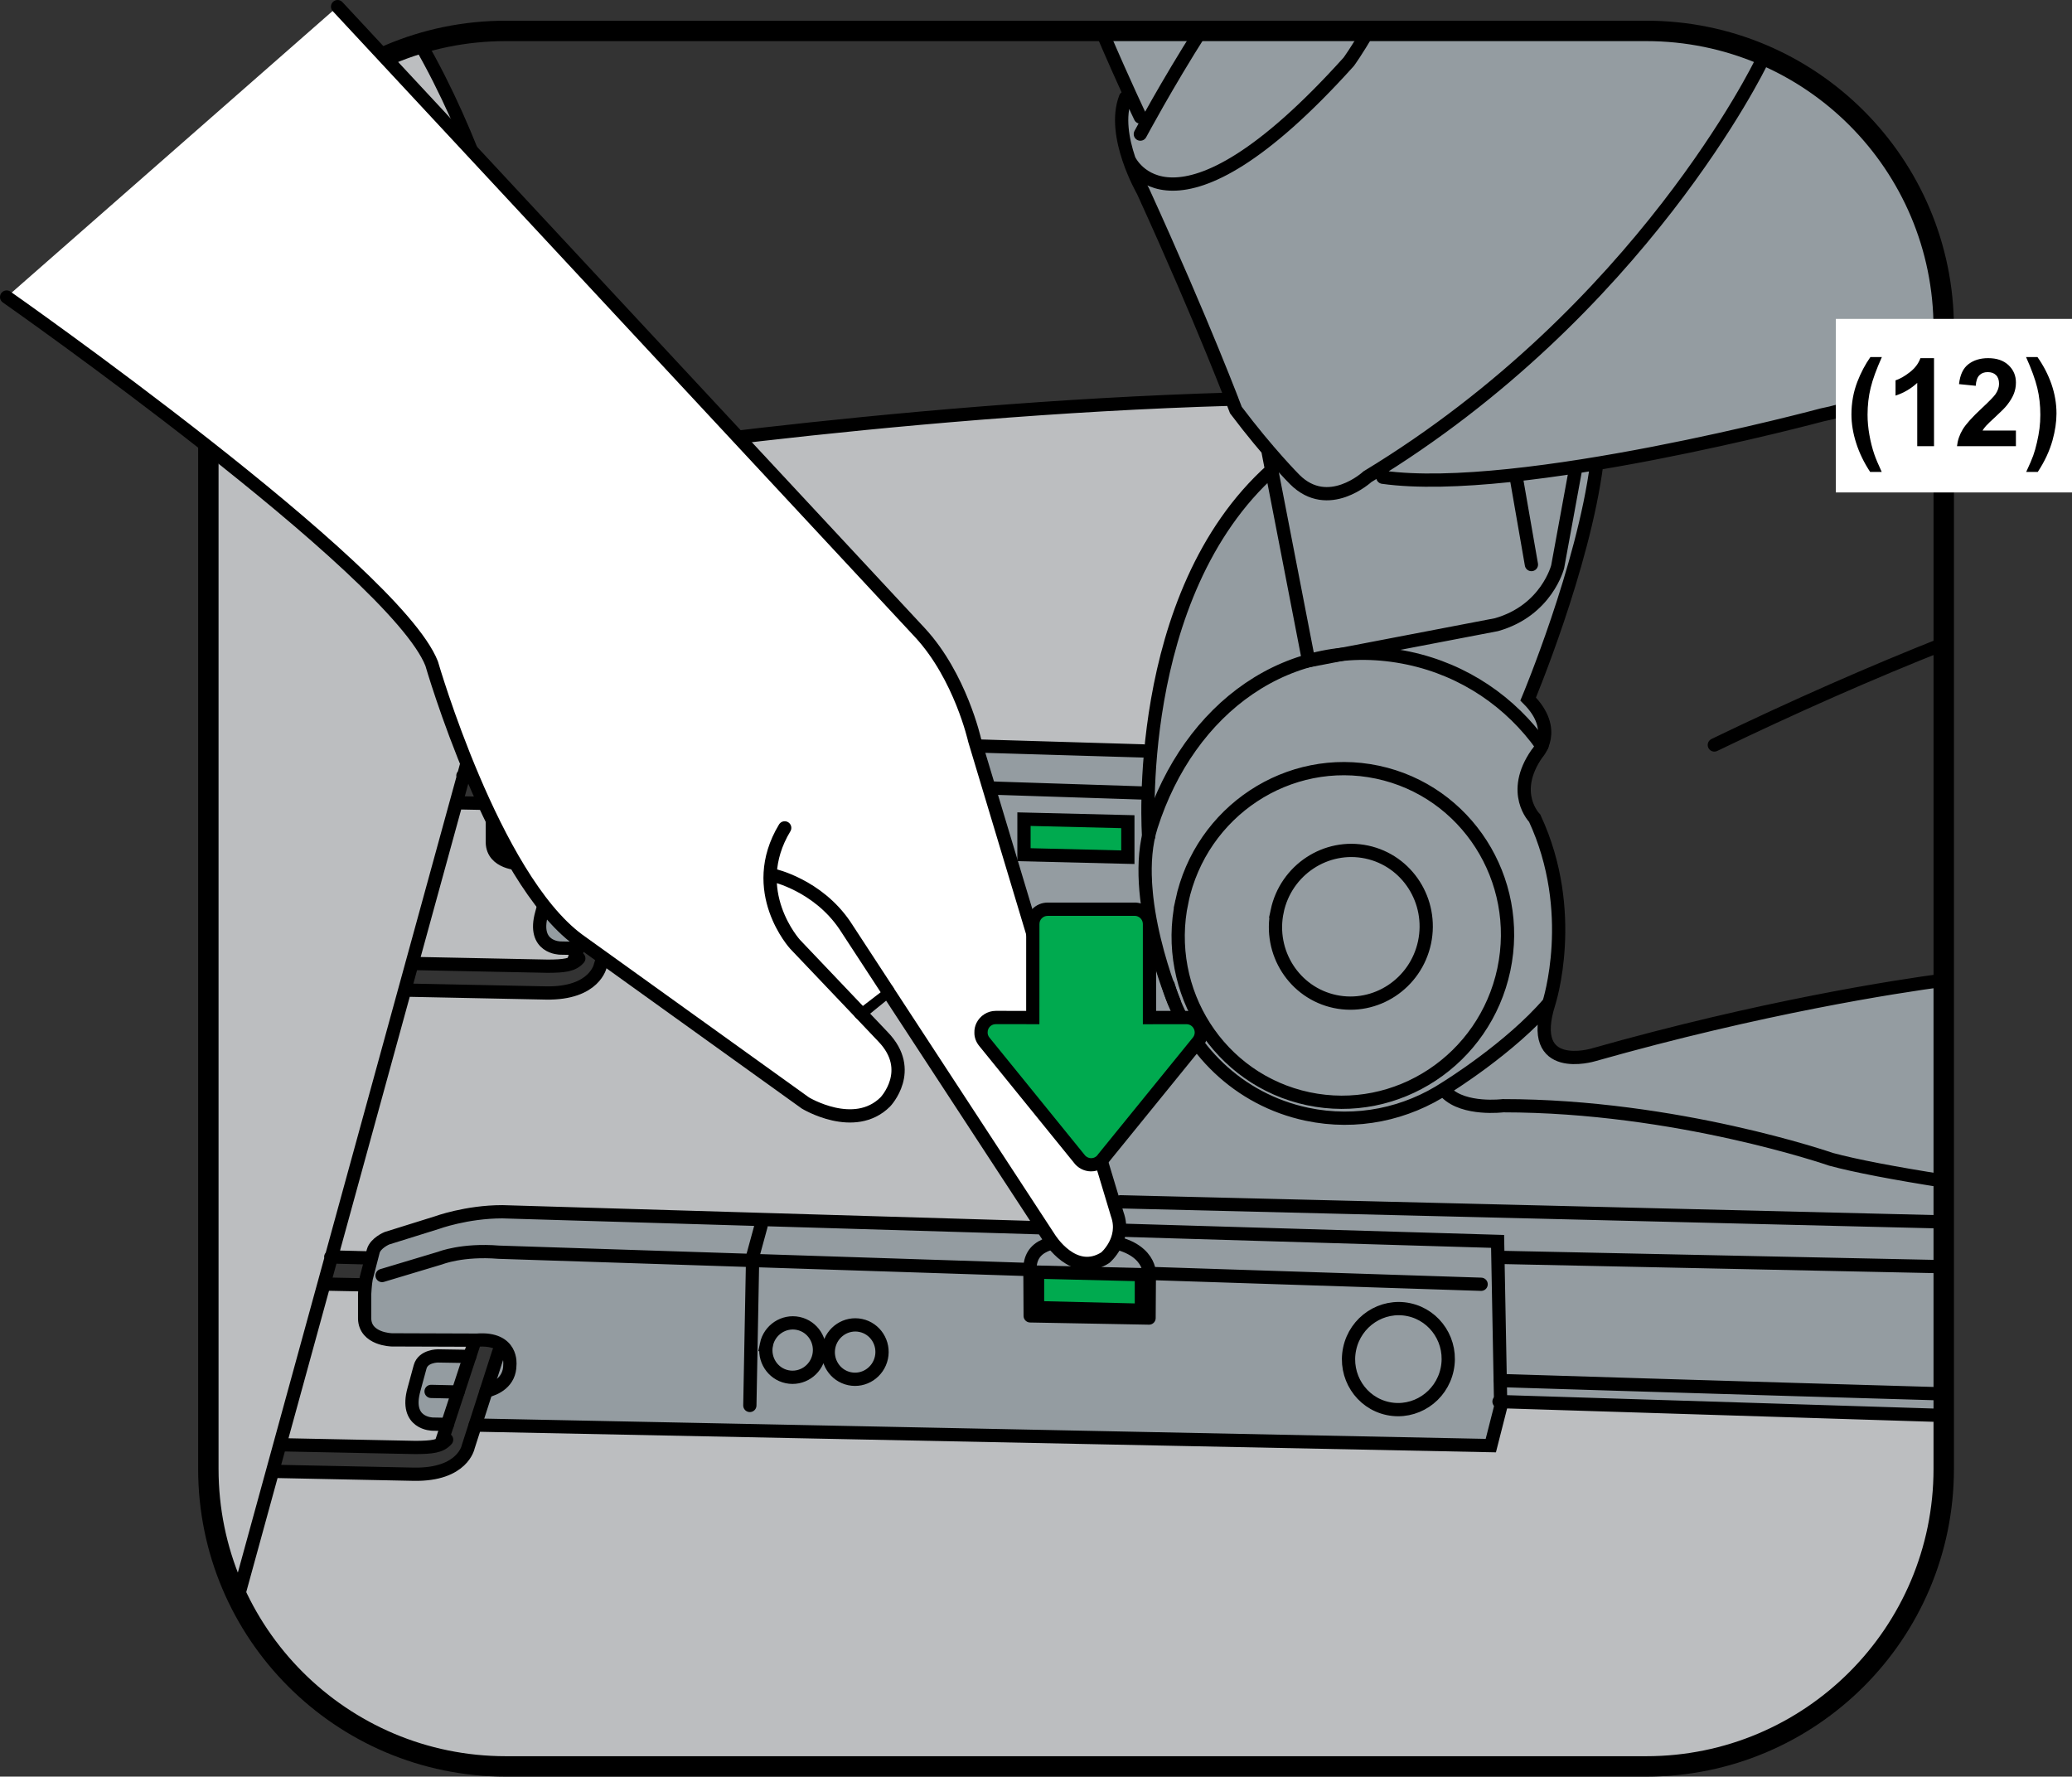
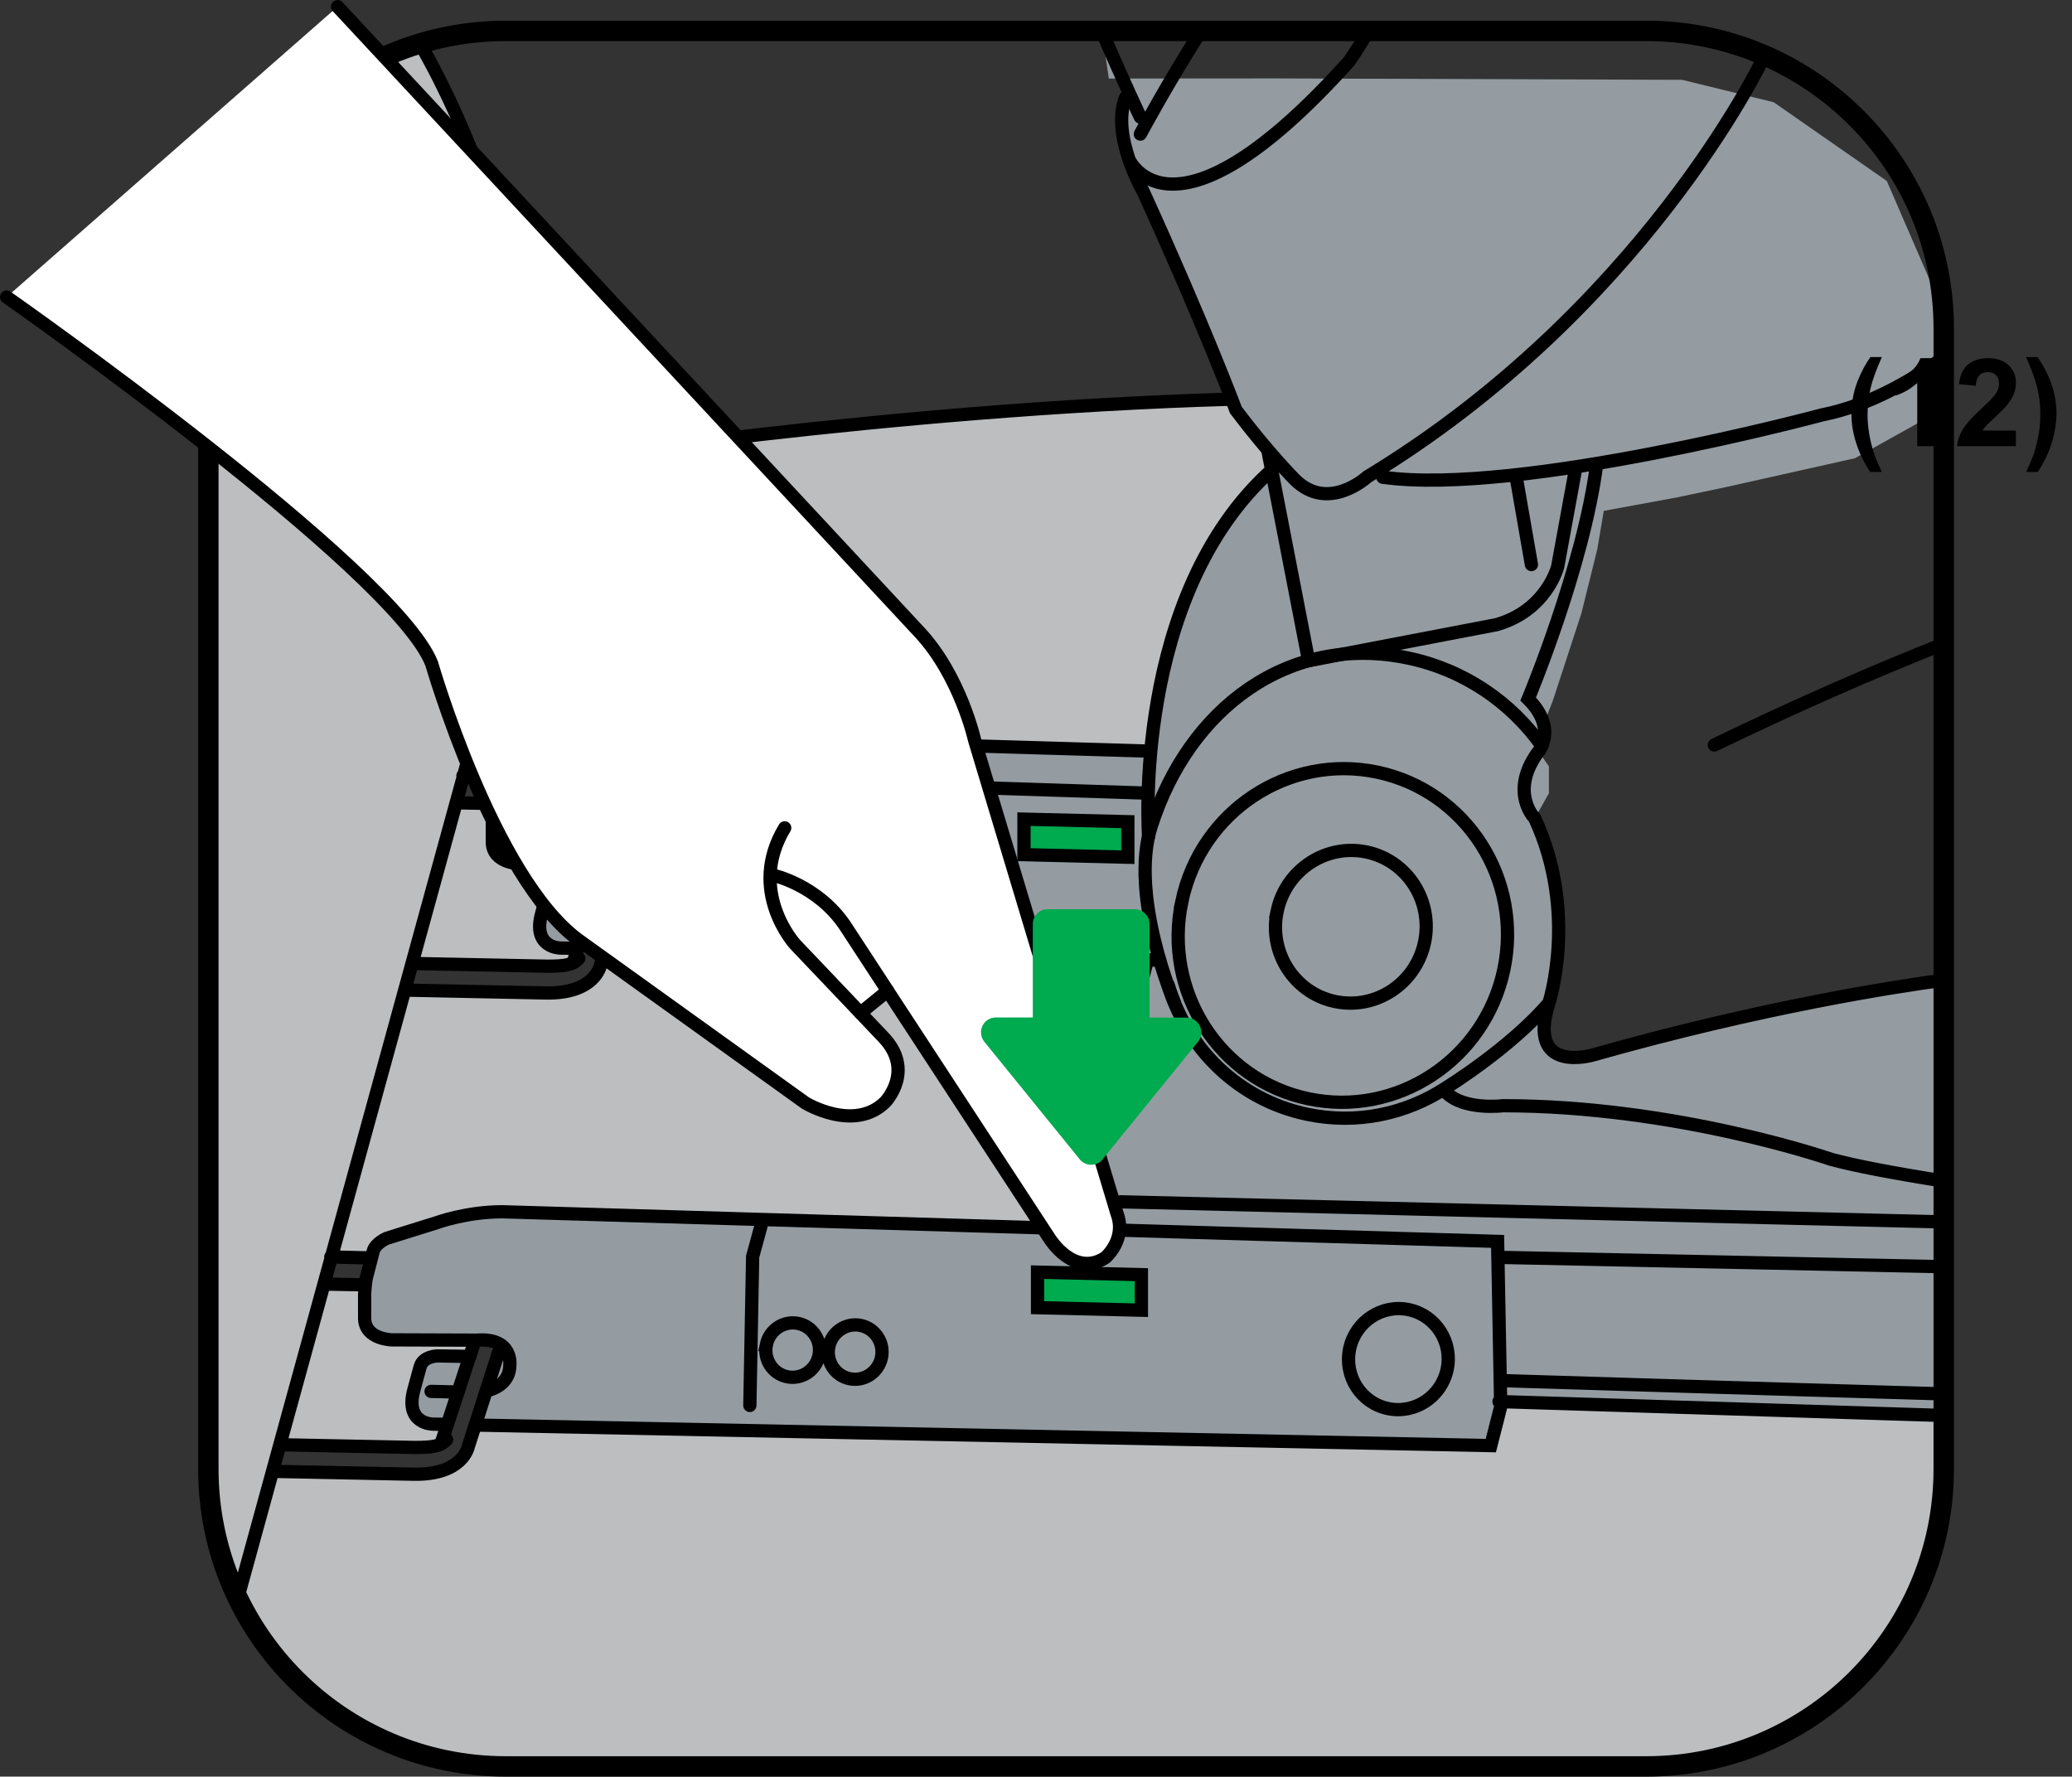
<svg xmlns="http://www.w3.org/2000/svg" xml:space="preserve" width="35.818mm" height="30.711mm" version="1.1" style="shape-rendering:geometricPrecision; text-rendering:geometricPrecision; image-rendering:optimizeQuality; fill-rule:evenodd; clip-rule:evenodd" viewBox="0 0 1080.15 926.14">
  <rect x="0" y="0" width="1080.15" height="926.14" fill="#333333" stroke="none" />
  <defs>
    <style type="text/css">
   
    .str0 {stroke:black;stroke-width:10.64;stroke-miterlimit:4}
    .str2 {stroke:black;stroke-width:6.91;stroke-miterlimit:4}
    .str3 {stroke:black;stroke-width:6.91;stroke-linecap:round;stroke-miterlimit:4}
    .str1 {stroke:black;stroke-width:6.91;stroke-linecap:round;stroke-linejoin:round;stroke-miterlimit:4}
    .fil3 {fill:none;fill-rule:nonzero}
    .fil6 {fill:black;fill-rule:nonzero}
    .fil4 {fill:#00AA4F;fill-rule:nonzero}
    .fil1 {fill:#949CA1;fill-rule:nonzero}
    .fil2 {fill:#BCBEC0;fill-rule:nonzero}
    .fil0 {fill:#EF3E42;fill-rule:nonzero}
    .fil5 {fill:white;fill-rule:nonzero}
   
  </style>
  </defs>
  <g id="Слой_x0020_1">
    <polygon class="fil0" points="529.4,716.1 552.26,714.67 584.4,728.15 585.32,742.67 602,752.24 615.14,751.61 622.29,750.09 615.57,764.02 606.67,769.07 597.64,768.59 574.85,753.46 558.66,746.23 540.27,737.01 521.98,724.74 522.6,716.72 " />
-     <path class="fil1" d="M354.52 409.04l95.15 15.79 60.67 15.33 51.84 19.48 52.31 26.03 29.53 27.56 17.64 29.09 9.27 58.85 -14.86 55 -23.98 52.09 -8.76 15.16c3.35,1.52 8.98,4.86 8.59,8.64 -0.81,7.74 -11.52,17.35 -11.52,17.35l-13.6 2.19 -11.11 -2.55 -11.36 -5.27 1.56 -37.44 -27.67 -14.82 -3.64 17.46 -27.77 0.71c0.11,4.97 -4.03,17.81 -4.03,17.81l-95.61 -61.32 -18.88 -8.99 -15.02 -2.88c-5.27,0.41 -28.36,-133.06 -28.36,-133.06l-11.52 -11.26 -9.65 -9.64 -6.82 -21.48 -1.16 -61.79 8.15 -5.85 10.61 -2.21z" />
    <path class="fil2" d="M218.97 22.67l25.14 51.81 21.13 61.37 14.14 59.27 7.16 45.84 36.13 -5.24 68.29 -8.61 80.89 -8.41 78.03 -6.19 66.82 -3.58 25.42 -0.88 21.16 33.81 -15.83 18.65 -20.57 32.03 -16.42 42.52 -10.52 56.35 -274.11 -7.77 -12.74 1.33 -10.01 2.54 -17.3 4.41 -17.53 5.33 -7.1 6.72 -19.81 0.33 -5.61 14.1 20.87 0.37 1.25 21.89 2.32 5.95c4.16,2.32 11.34,2.94 11.34,2.94l43.67 0.84 -2.32 8.52 -17.97 -0.31c-4.93,0 -10.32,4.16 -10.32,4.16l-1.15 6.6 -4.24 13.2 3.72 6.62c4.84,4.03 18.3,5.16 18.3,5.16l-2.44 7.43 -14.82 3.48 -14.1 -1.98 -55.09 -1.12 -3.54 13.9 72.62 0 14.63 -0.17 10.4 -5.83 4.14 -6.94 2.74 -8.49 282.44 5.72 -30.69 114.09 -2.39 13.15 1 9.81 -296.72 -5.81 -18.08 0.59 -13.05 3.82 -37.28 9.73 -7.44 10.29 -22.1 -2.78 -0.4 16.09 19.42 0 -0.39 17.98 3.47 7.45 15.15 3.66 17.86 0.38 22.04 -0.24 -3.73 8.49 -24.03 2.46 -3.4 8.76 -3.15 10.48 2.39 6.36c4.76,4.75 14.66,7.35 14.66,7.35l-0.72 7.97 -16.77 4.02 -20.99 -0.42 -46.98 -0.96 -3.56 13.88 71.06 1.46 15.24 -1.33 10.1 -4.98 5.4 -8.08 4.38 -10.89 528.66 10.36 7.82 -22.81 228.3 8.85 -0.45 54.22 -17.95 45.27 -38.02 46.32 -45.39 26.05 -53.27 9.39 -73.65 0 -526.51 0 -47.31 -9.29 -37.55 -19.87 -34.09 -33.61 -23.24 -45.45 -7.23 -118.5 0.8 -538.65 13.08 -48.46 17.72 -29.61 26.56 -27.23 52.19 -27.48z" />
    <path class="fil1" d="M268.24 397.28l36.04 -10.96 17.08 -2.6 18.56 -0.27 260 7.97 -1.15 47.64 -1.61 21.75 2.52 19.52 2.69 20.14 -286.63 -5.82 12.89 -43.4 -12.99 -0.87 -2.8 8.54 -11.65 35.44c-9.07,-0.18 -15.58,-3.24 -15.58,-3.24l-4.11 -10.85 3.04 -17.49 9.5 -4.73 18.51 1.76 3.09 -9.41 -35.83 -0.11 -15.51 -1.33 -7.67 -9.79 0.81 -20.96 2.58 -13.43 8.19 -7.51z" />
    <path class="fil1" d="M200.99 645.77l36.04 -10.96 17.07 -2.6 18.57 -0.27 508.02 15.13 0.76 83.53 -4.31 22.92 -115.41 0.12 -126.61 -4.68 -286.64 -5.81 12.9 -43.4 -12.99 -0.87 -2.8 8.54 -11.65 35.42c-9.07,-0.18 -15.59,-3.24 -15.59,-3.24l-4.1 -10.84 3.04 -17.49 9.49 -4.74 18.51 1.76 3.09 -9.41 -35.83 -0.11 -15.51 -1.33 -7.67 -9.79 0.81 -20.97 2.58 -13.42 8.2 -7.51z" />
-     <path class="fil1" d="M574.4 16.18l14.6 32.98 -4.17 11.88 1.81 15.35 6.85 12.98 50.77 118.38 5.66 11.45 10.93 21.28 2.44 4.21 -18.79 18.8 -13.52 23.53 -13.4 26.29 -8.21 25.1 -5.97 26.88 -3.84 42.15 -0.75 28.42 3.82 57.39 -34.93 118.35 -1.56 25.84c0.82,5.19 214.58,9.65 214.58,9.65l0.76 83.52 231.82 7.26 0 -54.69 0 -54.83 0 -74.1 0 -43.33 -135 26.32 -41.04 10.78 -24.3 1.87 -7.91 -14 2.46 -13.06 3.36 -15.58 1.15 -35.39 -2.93 -19.01 -8.98 -26.34c-5.02,-10.31 -3.59,-24.71 -3.59,-24.71l7.35 -12.97 0 -14.02 -7.17 -10.41 9.26 -23.99 14.81 -45.28 8.3 -33.43 3.4 -20.09 38.33 -7.07 25.63 -5.39 67 -15 49.92 -27.84 -7.54 -57.15 -25.79 -59.52 -58.97 -41.06 -47.79 -11.68 -211.32 -0.73 -87.5 0.06z" />
+     <path class="fil1" d="M574.4 16.18l14.6 32.98 -4.17 11.88 1.81 15.35 6.85 12.98 50.77 118.38 5.66 11.45 10.93 21.28 2.44 4.21 -18.79 18.8 -13.52 23.53 -13.4 26.29 -8.21 25.1 -5.97 26.88 -3.84 42.15 -0.75 28.42 3.82 57.39 -34.93 118.35 -1.56 25.84c0.82,5.19 214.58,9.65 214.58,9.65l0.76 83.52 231.82 7.26 0 -54.69 0 -54.83 0 -74.1 0 -43.33 -135 26.32 -41.04 10.78 -24.3 1.87 -7.91 -14 2.46 -13.06 3.36 -15.58 1.15 -35.39 -2.93 -19.01 -8.98 -26.34l7.35 -12.97 0 -14.02 -7.17 -10.41 9.26 -23.99 14.81 -45.28 8.3 -33.43 3.4 -20.09 38.33 -7.07 25.63 -5.39 67 -15 49.92 -27.84 -7.54 -57.15 -25.79 -59.52 -58.97 -41.06 -47.79 -11.68 -211.32 -0.73 -87.5 0.06z" />
    <path class="fil3 str0" d="M1013.28 765.72c0,85.66 -69.43,155.1 -155.08,155.1l-594.5 0c-85.66,0 -155.09,-69.44 -155.09,-155.1l0 -594.51c0,-85.66 69.43,-155.1 155.09,-155.1l594.5 0c85.65,0 155.08,69.44 155.08,155.1l0 594.51z" />
-     <path class="fil3 str1" d="M199.18 664.92l30.37 -9.12c0,0 11.41,-4.57 30.42,-3.04l276.94 9.04c-0.02,-12.32 10.24,-16.09 32.32,-15.46 30.49,0.85 29.93,17.49 29.93,17.49l172.96 5.65m-235.21 -7.68l0.13 24.15 61.97 1.14 0.15 -23.26" />
    <polygon class="fil4" points="595.02,683 540.88,681.68 540.88,663.15 595.02,664.47 " />
    <polygon class="fil3 str2" points="595.02,683 540.88,681.68 540.88,663.15 595.02,664.47 " />
    <polygon class="fil4" points="587.96,446.86 533.81,445.54 533.81,427.02 587.96,428.34 " />
    <polygon class="fil3 str2" points="587.96,446.86 533.81,445.54 533.81,427.02 587.96,428.34 " />
    <path class="fil3 str3" d="M396.76 638.96l-4.4 16.12 -1.46 77.57m312.68 -29.55c3.02,-14.22 16.85,-23.35 30.87,-20.38 14.03,2.98 22.98,16.94 19.95,31.17 -3.02,14.22 -16.83,23.35 -30.87,20.38 -14.04,-2.98 -22.96,-16.94 -19.95,-31.17zm-37.78 -228.13c4.57,-21.5 25.47,-35.28 46.66,-30.81 21.23,4.5 34.7,25.61 30.16,47.12 -4.58,21.49 -25.46,35.29 -46.67,30.8 -21.22,-4.5 -34.71,-25.59 -30.15,-47.11zm-49.69 -5.11c9.98,-46.98 55.63,-77.12 101.95,-67.33 46.38,9.82 75.85,55.94 65.9,102.95 -10.01,46.95 -55.62,77.08 -101.98,67.28 -46.34,-9.82 -75.81,-55.91 -65.86,-102.9zm187.72 -81.03c-16.12,-22.68 -40.32,-39.54 -69.51,-45.74 -62.3,-13.16 -114.56,26.13 -134.18,87.63 -11.55,36.18 11.96,91.56 11.96,91.56m-180.01 179.64c1.65,-7.66 9.1,-12.57 16.64,-10.97 7.58,1.6 12.39,9.12 10.77,16.79 -1.65,7.66 -9.08,12.58 -16.64,10.97 -7.58,-1.6 -12.38,-9.12 -10.77,-16.79zm-32.55 -1.04c1.62,-7.65 9.05,-12.57 16.63,-10.98 7.55,1.61 12.35,9.14 10.74,16.8 -1.62,7.66 -9.05,12.58 -16.64,10.97 -7.54,-1.6 -12.35,-9.12 -10.72,-16.79zm-166.31 41.65l-7.63 -0.15c0,0 -14.9,0 -9.76,-18.18l3.17 -11.65c1.58,-5.78 9.31,-5.72 9.31,-5.72l16.55 0.27m8.56 18.06c4.94,-1.23 12.37,-4.6 12.37,-13.75 0,0 1.64,-14.26 -17.19,-12.8l-44.35 -0.15c0,0 -13.91,-0.24 -14.17,-11.09l0 -12.74c0,0 0.26,-5.44 0.82,-8.22l3.67 -14.21c1.19,-4.25 7.11,-6.71 7.11,-6.71l26.01 -8.12c0,0 15.46,-5.69 34.16,-5.69l518.85 15.45 1.62 86.19 -5.16 20.26 -529.43 -10.71m-23.01 -17.54l14.04 0.32" />
    <path class="fil3 str1" d="M265.74 416.75l30.39 -9.12c0,0 11.41,-4.55 30.42,-3.04l269.4 8.8" />
    <path class="fil3 str3" d="M463.32 390.8l-4.38 16.11 -1.46 77.57m41.17 -30.72c1.63,-7.66 9.07,-12.58 16.64,-10.98 7.55,1.6 12.36,9.12 10.74,16.79 -1.63,7.67 -9.06,12.59 -16.64,10.97 -7.55,-1.6 -12.36,-9.1 -10.74,-16.78zm-32.57 -1.05c1.64,-7.65 9.08,-12.56 16.63,-10.97 7.58,1.6 12.37,9.13 10.76,16.79 -1.63,7.66 -9.07,12.57 -16.63,10.97 -7.56,-1.6 -12.38,-9.12 -10.76,-16.79zm-164.87 41.68l-9.07 -0.17c0,0 -14.9,0 -9.73,-18.19l3.17 -11.65c1.58,-5.78 9.31,-5.72 9.31,-5.72l17.97 0.3m289.54 41.54l-286.64 -5.81m282.45 5.72l-30.52 111.2c-4.71,14.88 -1.57,25.85 -1.57,25.85m18.01 -10.97l429.15 10.49m0 89.64c-97.89,-2.78 -231.05,-6.95 -231.05,-6.95m0 -64.2l231.05 4.85m-231.83 70.3l231.83 7.26m-350.01 -493.17c-73.51,65.54 -64.49,191.16 -64.49,191.16m62.07 -201.52l21.34 110.07 97.92 -18.78c26.21,-7.41 31.91,-30.2 31.91,-30.2l9.55 -52.1m-31.38 4.17l8.15 46.79m34.06 -52.69c-6.91,54.03 -35.76,122.79 -35.76,122.79 16.22,16.22 4.56,28.49 4.56,28.49 -14.26,20.52 -1.15,33.64 -1.15,33.64 22.8,49.01 7.42,96.31 7.42,96.31 -11.97,37.61 23.09,27.06 23.09,27.06 88.18,-24.99 158.06,-35.67 182.73,-38.97m-205.82 11.91c-20.08,23.51 -53.49,44.1 -53.49,44.1 -20.77,13.7 -46.63,19.41 -72.72,13.89 -35.69,-7.56 -62.5,-34.23 -72.26,-67.29m144.97 56.03c9.35,9.37 29.55,6.83 29.55,6.83 90.61,0 170.97,27.93 170.97,27.93 12.93,3.5 33.39,7.35 58.83,11.37m-426.61 -564.76c-7.61,19.76 9.12,48.63 9.12,48.63 31.91,69.91 48.45,114.19 48.45,114.19 16.91,22.42 30.67,36.19 30.67,36.19 17.47,17.47 37.89,-1.44 37.89,-1.44 142.88,-86.62 205.16,-215.8 205.16,-215.8 0.73,-1.22 1.43,-2.46 2.1,-3.69m-206.86 -12.87c-5.91,10.32 -10.14,16.06 -10.14,16.06 -91.81,101.97 -114.5,51.01 -114.5,51.01m-14.22 -67.01c12.44,28.97 20.09,44.81 20.09,44.81m31.6 -44.89c-17.72,27.8 -31.6,53.77 -31.6,53.77m126.4 178.88c71.26,9.94 229.05,-32.52 229.05,-32.52 23.82,-4.67 46.11,-17.42 63.37,-29.96m-119.59 202.05c42.01,-20.28 81.83,-37.77 119.57,-52.74m-798.5 166.63l70.83 1.43c8.35,-0.06 12.99,-0.47 16.13,-4.07m-63.76 -81.12l18.62 0.37m59.16 75.87l-2.74 8.49c0,0 -2.7,14.85 -28.36,14.42l-73.43 -1.5m117.66 -62.25l-13.13 40.83m-60.62 -90l4.91 0.11m-18.72 -0.45l13.81 0.33m43.63 97.14l16.91 -51.41m-169.8 302.7l70.83 1.43c8.35,-0.08 12.98,-0.47 16.12,-4.07m-63.74 -81.12l18.61 0.37m72.29 35.03l-15.86 49.32c0,0 -2.71,14.85 -28.37,14.41l-73.44 -1.5m43.92 -111.41l4.92 0.11m-18.72 -0.46l13.8 0.34m43.64 97.15l16.9 -51.41m74.84 -224.79c4.79,-1.54 10.74,-5.1 10.74,-13.29 0,0 1.66,-14.26 -17.17,-12.81l-44.36 -0.15c0,0 -13.93,-0.25 -14.16,-11.1l0 -12.74c0,0 0.23,-5.44 0.81,-8.21l3.68 -14.21c1.18,-4.26 7.09,-6.72 7.09,-6.72l26.02 -8.12c0,0 15.47,-5.7 34.16,-5.7l267.6 7.98m-304.72 85.67l15.49 0.35m-182.85 355.55l162.61 -592.03c0,0 -11.91,-121.4 -67.57,-218.29m423.15 185.38c-180.4,5.18 -355.59,32.92 -355.59,32.92" />
    <path class="fil5" d="M175.99 3.46l303.69 326.45c21.02,22.78 28.4,55.94 28.4,55.94l74.35 247.14c4.8,13.25 -6.2,22.61 -6.2,22.61 -16.49,10.6 -29.16,-10.11 -29.16,-10.11l-84.33 -128.95 -14.18 11.54 11.75 12.37c16.98,17.54 1.2,33.99 1.2,33.99 -16.18,16.04 -41.66,0.53 -41.66,0.53l-118.45 -85.06c-44.23,-32.73 -76.37,-144 -76.37,-144 -19.54,-49.51 -221.57,-191.07 -221.57,-191.07l172.54 -151.39z" />
    <path class="fil3 str1" d="M175.99 3.46l303.69 326.45c21.02,22.78 28.4,55.94 28.4,55.94l74.35 247.14c4.8,13.25 -6.2,22.61 -6.2,22.61 -16.49,10.6 -29.16,-10.11 -29.16,-10.11l-84.33 -128.95 -14.18 11.54 11.75 12.37c16.98,17.54 1.2,33.99 1.2,33.99 -16.18,16.04 -41.66,0.53 -41.66,0.53l-118.45 -85.06c-44.23,-32.73 -76.37,-144 -76.37,-144 -19.54,-49.51 -221.57,-191.07 -221.57,-191.07" />
-     <polygon class="fil5" points="405.34,458.4 420.43,463.35 443.3,484.77 460.73,516 447.69,526.04 406.75,483.71 400.88,461.67 " />
    <path class="fil3 str1" d="M462.75 516.53l-22.33 -34.16c-14.26,-21.03 -37.2,-26.07 -37.2,-26.07m5.85 -24.73c-19.89,32.97 5.41,60.68 5.41,60.68l34.09 35.83" />
    <path class="fil4" d="M568.81 607.19l-0.02 0 -0.04 0c-2.58,-0.04 -4.96,-1.34 -6.39,-3.48l-49.25 -60.68c-1.13,-1.4 -1.75,-3.16 -1.7,-4.97 -0.04,-1 0.21,-2.21 0.77,-3.31 1.21,-2.6 3.93,-4.34 6.87,-4.34l19.35 0 0.01 -48.75c0,-2.03 0.8,-3.97 2.25,-5.4 1.38,-1.46 3.33,-2.3 5.46,-2.3l45.44 0c2.01,0 3.97,0.81 5.43,2.3 1.44,1.44 2.27,3.42 2.27,5.44l0 48.77 19.28 -0.02c3,0 5.67,1.69 6.97,4.44 1.3,2.58 0.94,5.78 -0.94,8.13l-49.46 60.9c-1.09,1.86 -3.63,3.28 -6.3,3.28z" />
-     <path class="fil6" d="M591.55 477.42c1.1,0 2.18,0.46 2.99,1.27 0.79,0.79 1.24,1.89 1.24,2.99l0 52.25 22.76 -0.02c1.64,0 3.14,0.95 3.84,2.45 0.73,1.46 0.52,3.22 -0.51,4.49l-49.46 60.9c-0.74,1.24 -2.12,2 -3.6,2l-0.02 0c-1.47,-0.03 -2.77,-0.77 -3.57,-1.96l-49.43 -60.94c-0.65,-0.78 -0.96,-1.73 -0.93,-2.69 -0.02,-0.62 0.11,-1.23 0.39,-1.84 0.7,-1.47 2.18,-2.43 3.82,-2.43l0.02 0 22.76 0.01 0.02 -52.21c0,-1.13 0.41,-2.17 1.22,-2.98 0.83,-0.85 1.91,-1.27 3.03,-1.27l45.42 0zm0 -6.91l-45.42 0c-3.03,0 -5.86,1.19 -7.98,3.35 -2.03,2.03 -3.19,4.83 -3.19,7.81l-0.01 45.29 -15.85 -0.01c-4.28,0 -8.22,2.51 -10.08,6.37 -0.76,1.57 -1.13,3.32 -1.06,5.05 -0.06,2.26 0.83,4.85 2.51,6.87l49.23 60.7c2.07,2.88 5.4,4.63 8.96,4.69 3.83,0.01 7.3,-1.83 9.35,-4.83l49.22 -60.61c2.75,-3.35 3.28,-8.05 1.33,-11.95 -1.76,-3.75 -5.73,-6.28 -10.02,-6.28l-15.83 0.02 0 -45.32c0,-2.93 -1.2,-5.8 -3.28,-7.88 -2.08,-2.08 -4.97,-3.29 -7.88,-3.29z" />
-     <polygon class="fil5" points="957.04,256.71 1080.15,256.71 1080.15,166.24 957.04,166.24 " />
    <path class="fil6" d="M980.96 246.02l-6.03 0c-3.17,-4.79 -5.59,-9.77 -7.26,-14.95 -1.66,-5.17 -2.5,-10.19 -2.5,-15.04 0,-5.99 1.03,-11.67 3.09,-17.04 1.79,-4.65 4.05,-8.94 6.79,-12.86l5.99 0c-2.84,6.3 -4.79,11.65 -5.86,16.07 -1.07,4.41 -1.61,9.1 -1.61,14.04 0,3.4 0.33,6.89 0.96,10.46 0.63,3.58 1.48,6.98 2.59,10.2 0.72,2.12 2.01,5.16 3.84,9.12zm27.27 -13.43l-8.76 0 0 -33c-3.2,2.99 -6.97,5.21 -11.31,6.64l0 -7.96c2.3,-0.74 4.78,-2.17 7.45,-4.25 2.68,-2.08 4.52,-4.52 5.52,-7.31l7.09 0 0 45.89zm42.68 -8.14l0 8.14 -30.71 0c0.33,-3.08 1.32,-5.99 2.99,-8.74 1.66,-2.75 4.96,-6.41 9.86,-10.96 3.94,-3.67 6.37,-6.17 7.26,-7.47 1.21,-1.81 1.81,-3.6 1.81,-5.36 0,-1.95 -0.52,-3.46 -1.57,-4.51 -1.05,-1.05 -2.5,-1.57 -4.34,-1.57 -1.83,0 -3.29,0.54 -4.36,1.65 -1.09,1.1 -1.72,2.93 -1.88,5.48l-8.72 -0.87c0.52,-4.83 2.15,-8.29 4.9,-10.39 2.73,-2.1 6.17,-3.15 10.28,-3.15 4.51,0 8.03,1.21 10.62,3.64 2.59,2.44 3.87,5.46 3.87,9.08 0,2.06 -0.36,4.02 -1.1,5.88 -0.74,1.86 -1.92,3.8 -3.51,5.84 -1.07,1.36 -2.97,3.29 -5.74,5.83 -2.77,2.53 -4.51,4.22 -5.25,5.05 -0.74,0.83 -1.36,1.65 -1.81,2.42l17.41 0zm5.36 21.57c1.72,-3.69 2.95,-6.51 3.65,-8.49 0.71,-1.97 1.36,-4.25 1.95,-6.84 0.6,-2.59 1.05,-5.03 1.34,-7.35 0.29,-2.32 0.43,-4.69 0.43,-7.11 0,-4.94 -0.52,-9.63 -1.59,-14.04 -1.07,-4.41 -3.02,-9.77 -5.86,-16.07l5.95 0c3.15,4.47 5.59,9.19 7.33,14.2 1.72,5.01 2.59,10.08 2.59,15.24 0,4.36 -0.69,9.01 -2.06,13.97 -1.56,5.57 -4.13,11.07 -7.69,16.48l-6.04 0z" />
  </g>
</svg>